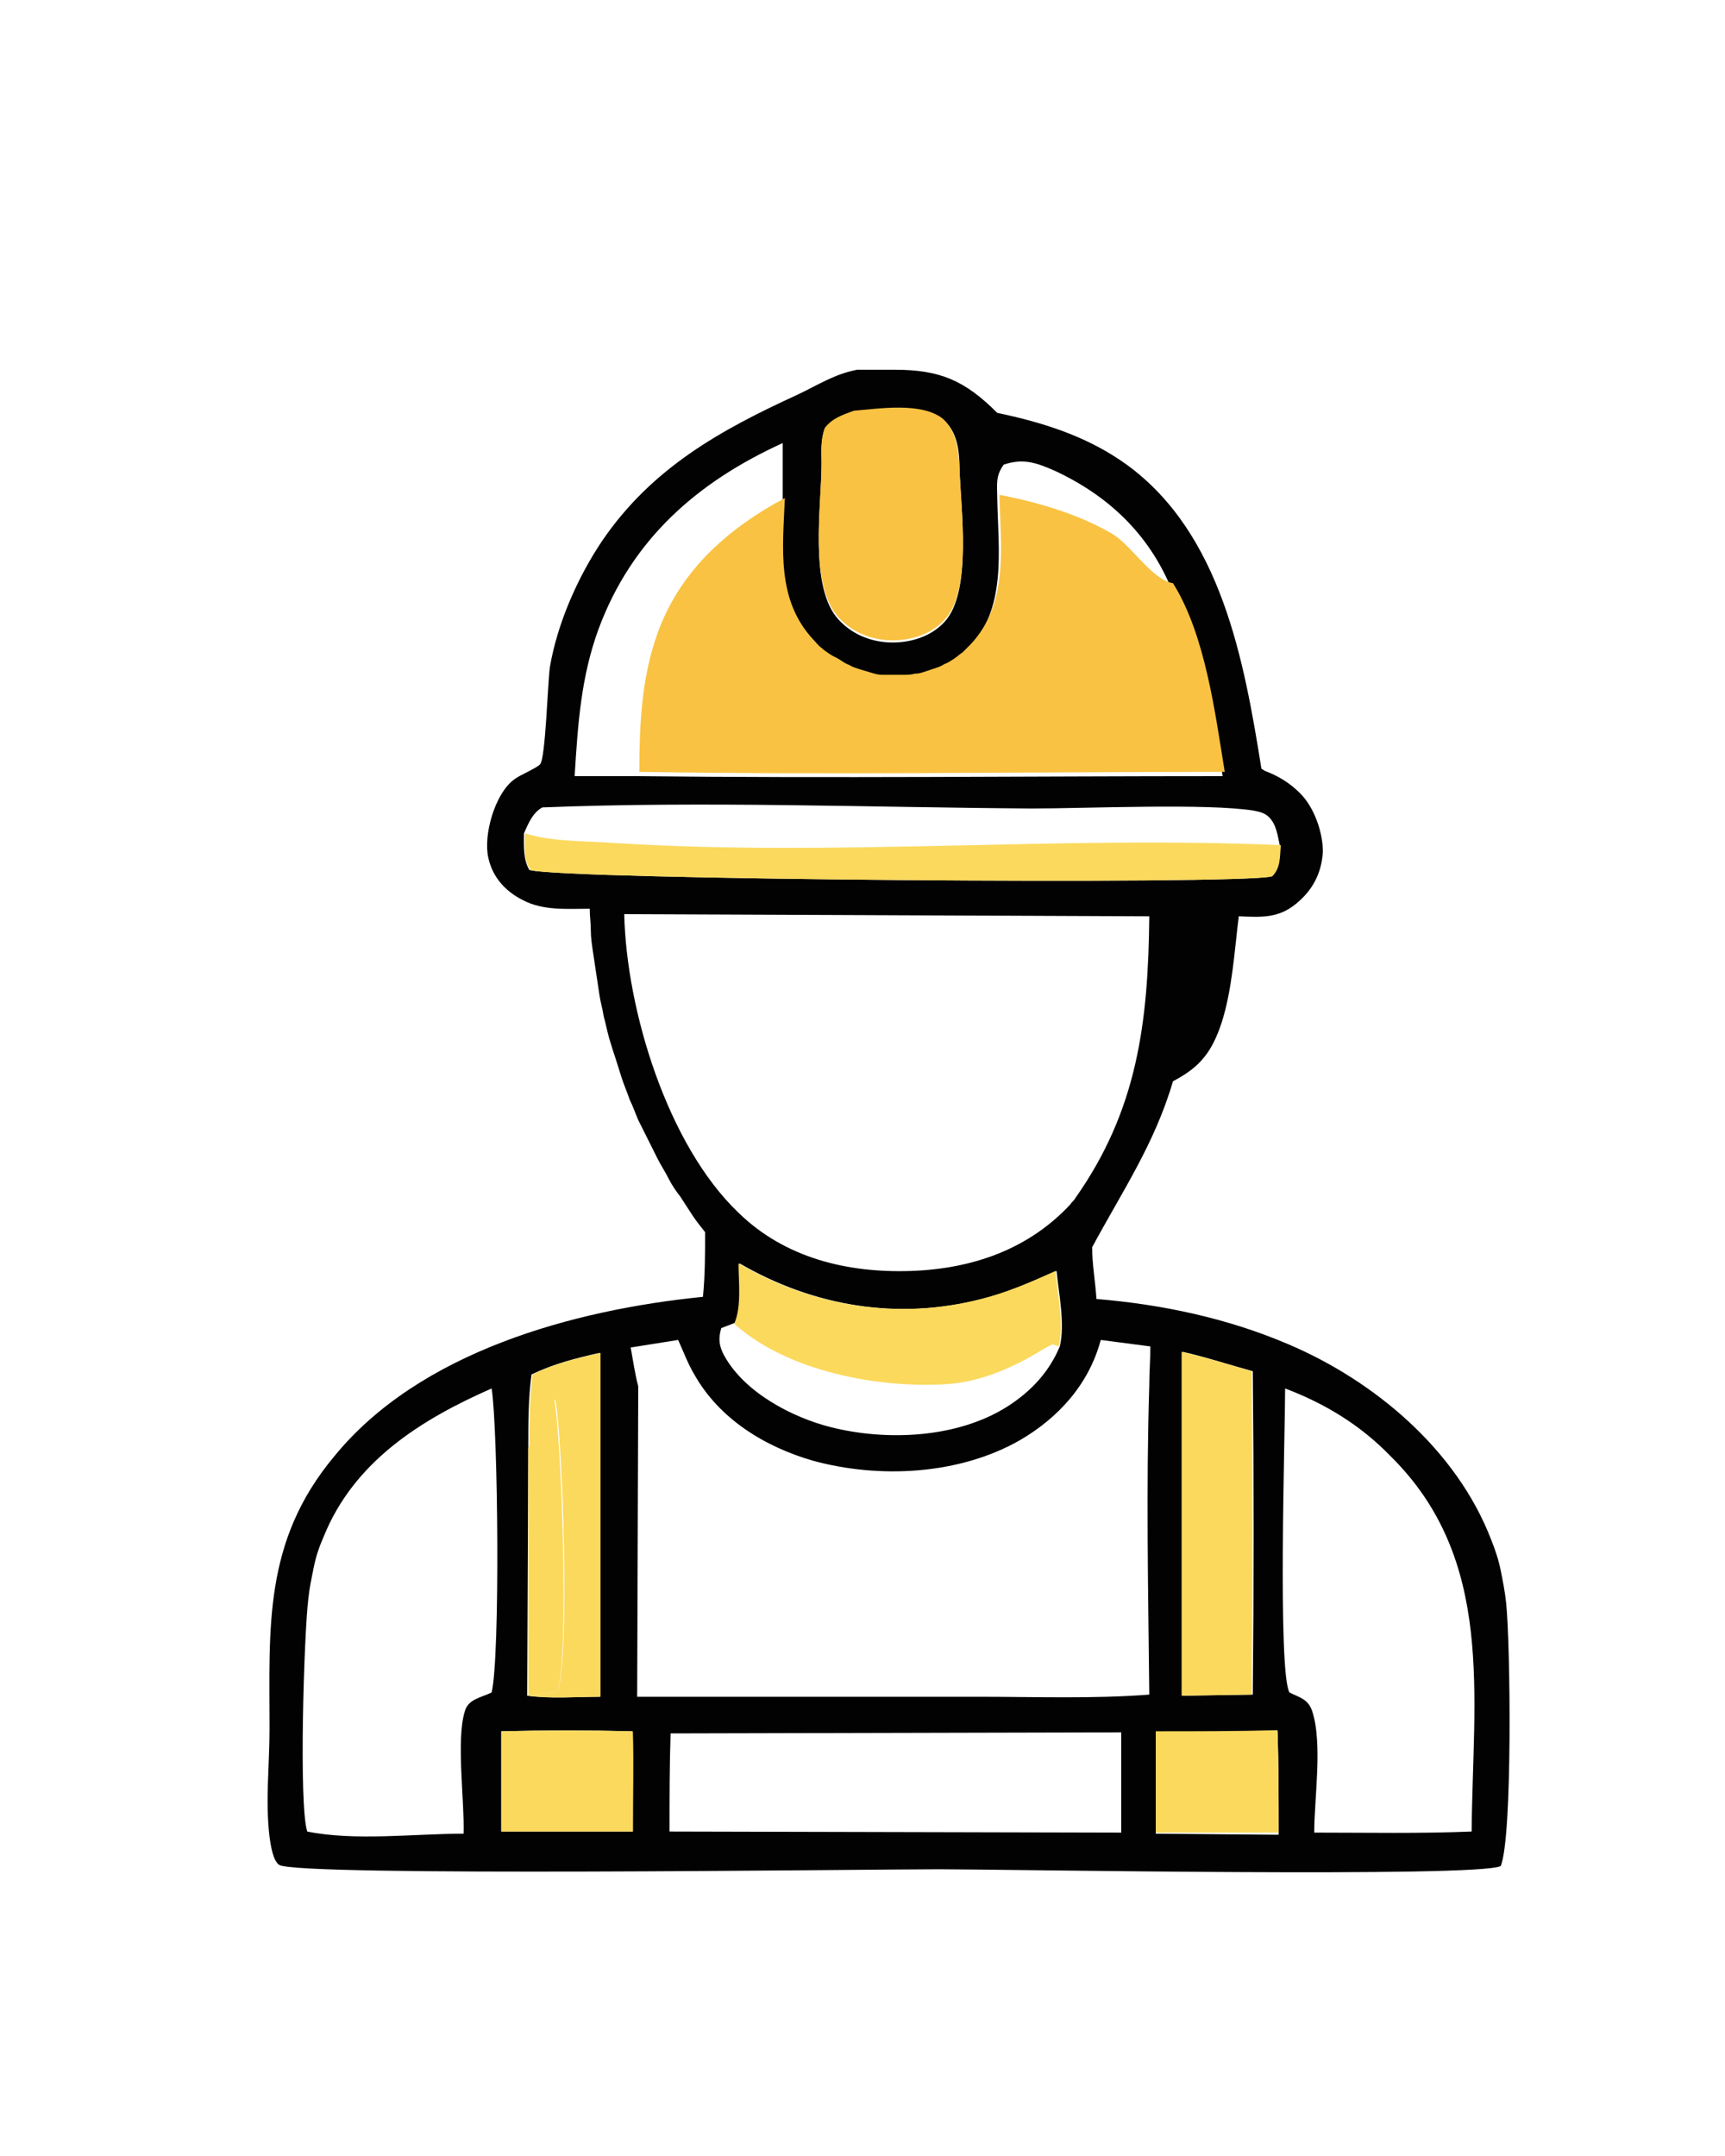
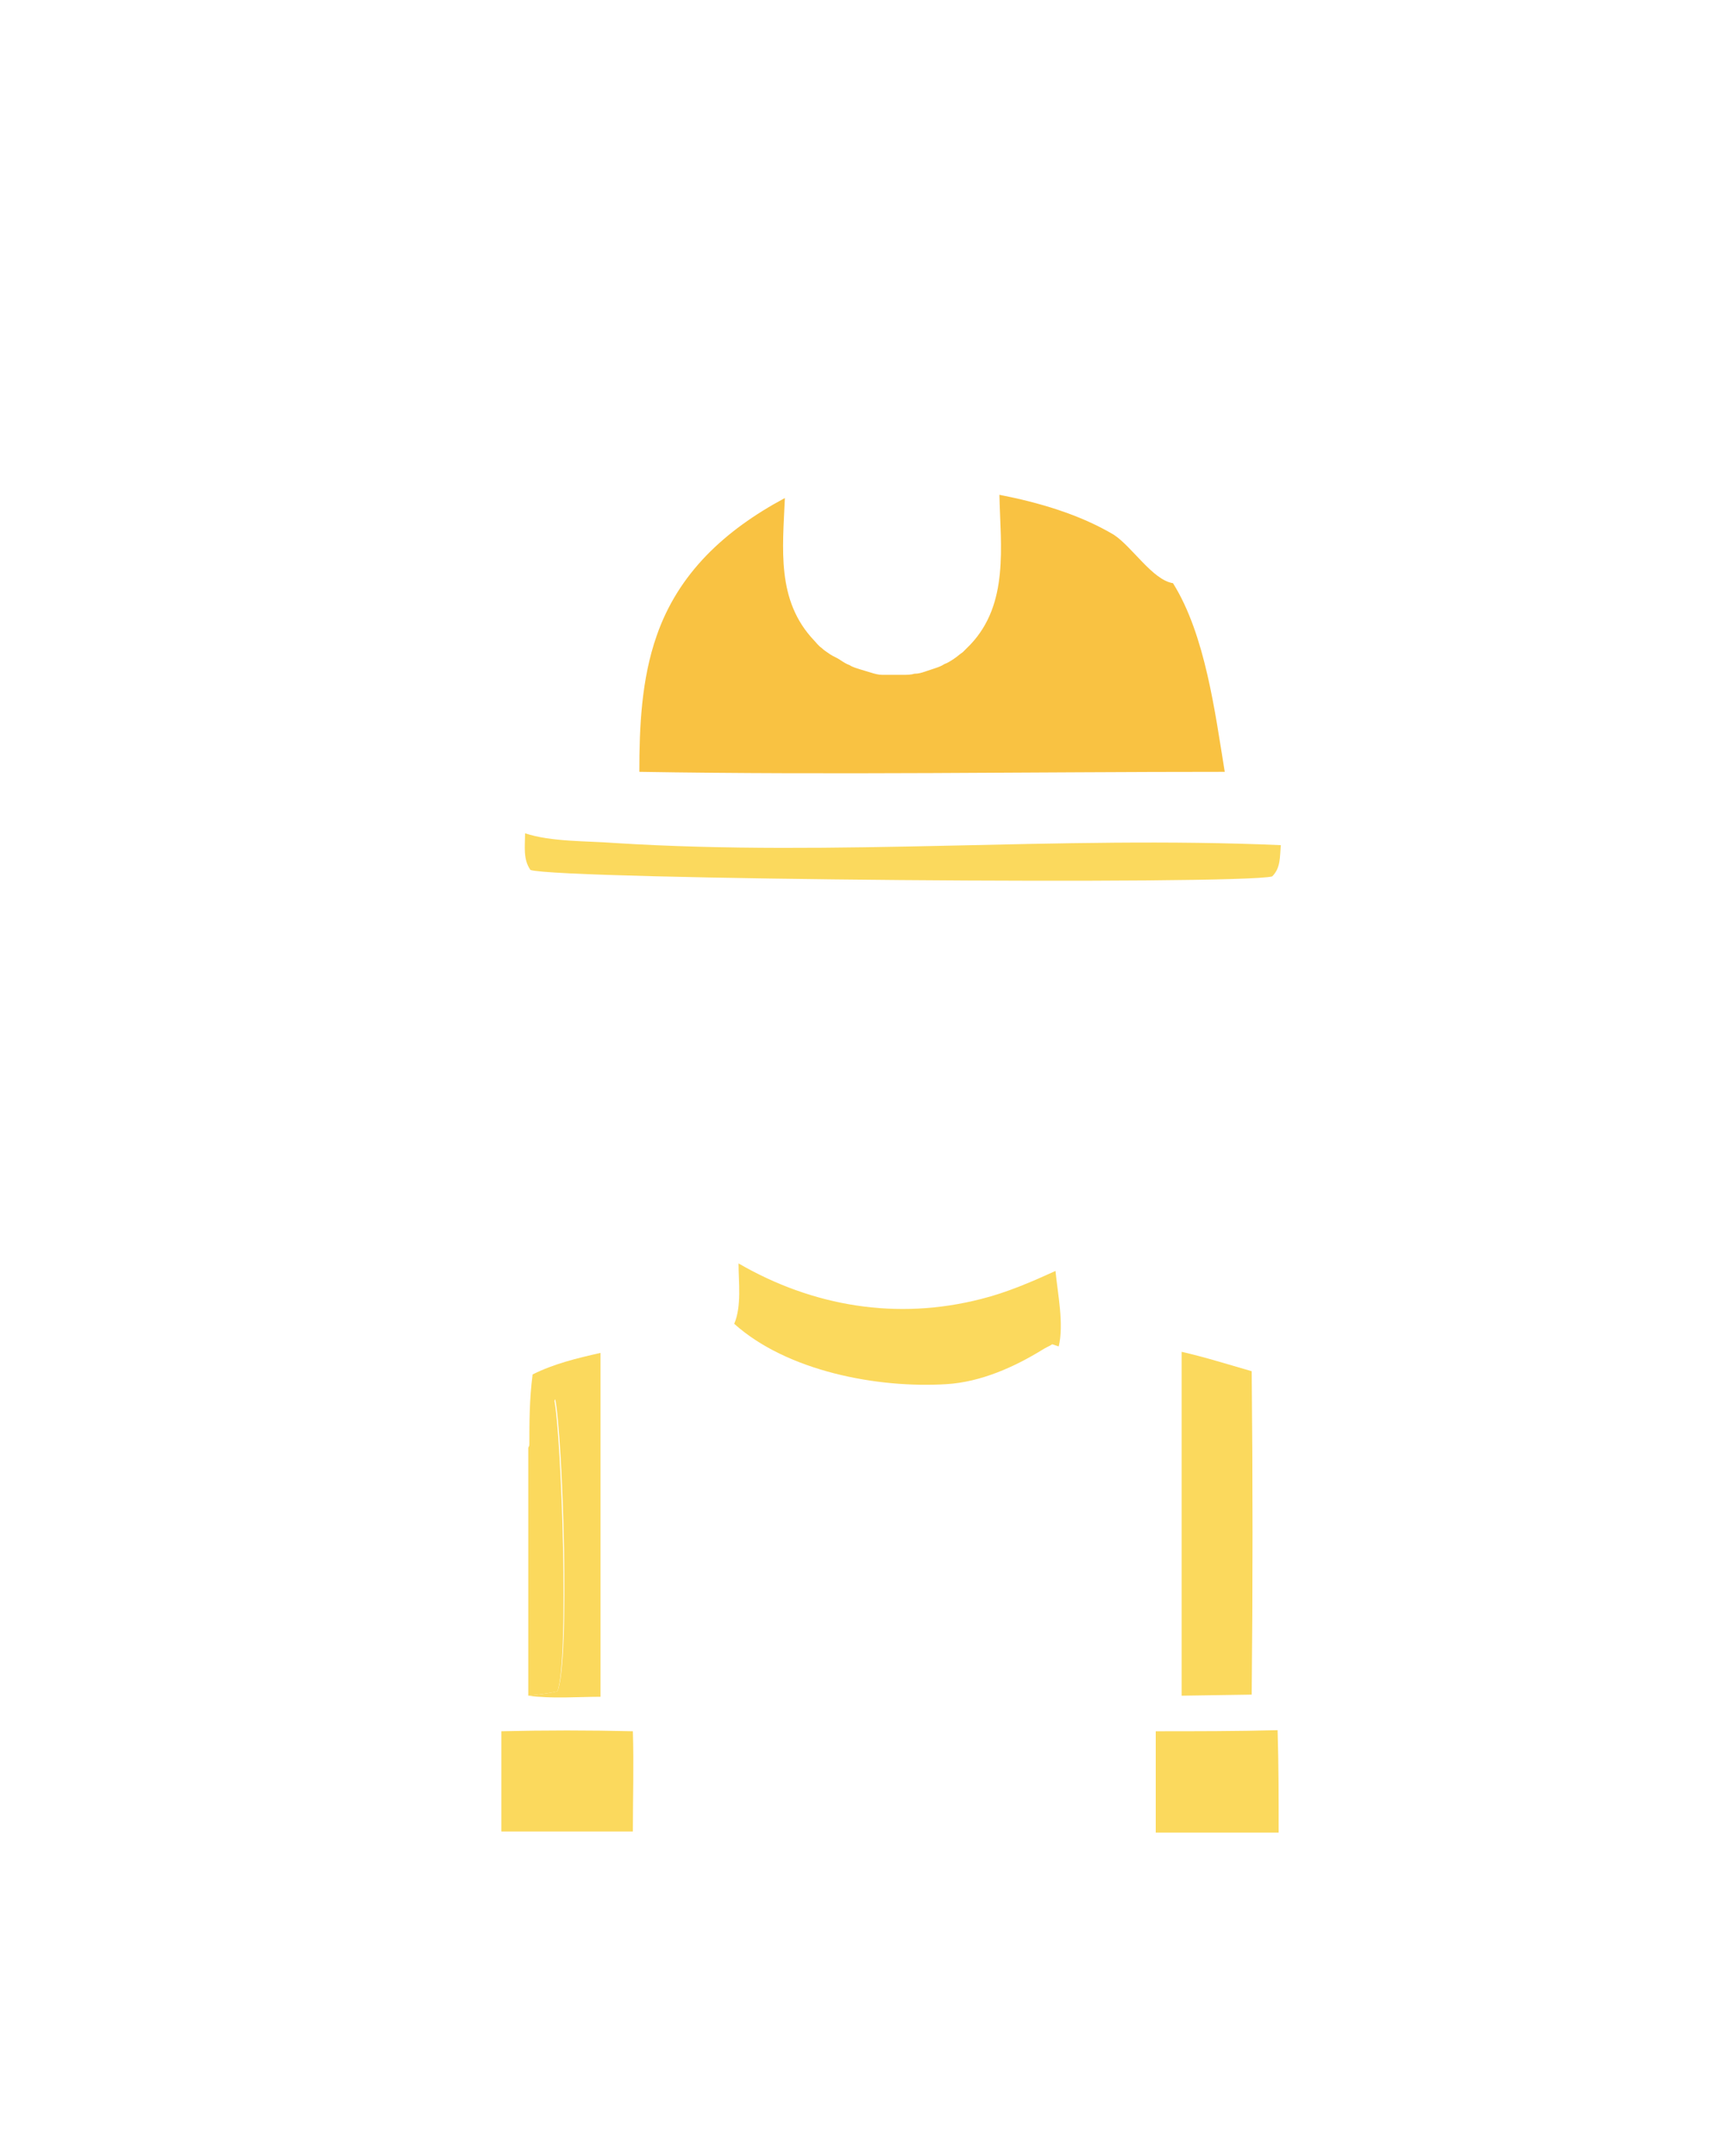
<svg xmlns="http://www.w3.org/2000/svg" version="1.1" id="Layer_1" x="0px" y="0px" viewBox="0 0 160 200" style="enable-background:new 0 0 160 200;" xml:space="preserve">
  <style type="text/css">
	.st0{fill:none;}
	.st1{fill:#020202;}
	.st2{fill:#FBD95D;}
	.st3{fill:#F9C242;}
</style>
  <g>
    <path class="st0" d="M84.5,117.9c5.6-0.2,10.9-2,14.8-6.2c0.1-0.2,0.3-0.3,0.4-0.5c5.8-8.2,6.8-16.3,6.9-26.2l-48.7-0.2   c0.2,8.9,4,21.4,10.6,27.7C72.9,116.7,78.7,118.2,84.5,117.9z" />
-     <path class="st1" d="M139.7,148.7c-0.1-1-0.3-2-0.5-3c-0.2-1-0.5-1.9-0.9-2.9c-3.2-8.3-10.8-14.7-18.8-18.1   c-5.6-2.4-11.7-3.7-17.8-4.2c-0.1-1.6-0.4-3.2-0.4-4.8c2.8-5.2,5.8-9.6,7.5-15.4c2.5-1.3,3.6-2.7,4.5-5.4c1-3.1,1.2-6.7,1.6-9.9   c2.3,0.1,3.9,0.2,5.7-1.5c1.3-1.2,2-2.7,2.1-4.5c0-1.8-0.8-4.1-2.1-5.4c-1-1-2-1.6-3.3-2.1c-0.1-0.1-0.2-0.1-0.3-0.2   c-1.6-10-3.7-21.8-12.5-28.2c-3.6-2.6-7.7-3.9-12-4.8c-3-3-5.3-4-9.5-4c-1.2,0-2.4,0-3.5,0c-2.1,0.4-3.6,1.4-5.5,2.3   c-7.2,3.3-13.5,6.8-18.1,13.5c-2.3,3.4-4.2,7.7-4.9,11.8c-0.2,1.5-0.4,8.4-0.9,9c-0.4,0.4-1.9,1-2.4,1.4c-1.8,1.3-2.9,5.2-2.4,7.3   c0.4,1.8,1.6,3.1,3.2,3.9c1.9,1,4.1,0.8,6.2,0.8c0,0.7,0.1,1.3,0.1,2c0,0.7,0.1,1.3,0.2,2c0.1,0.7,0.2,1.3,0.3,2   c0.1,0.7,0.2,1.3,0.3,2c0.1,0.7,0.3,1.3,0.4,2c0.2,0.7,0.3,1.3,0.5,2c0.2,0.7,0.4,1.3,0.6,1.9c0.2,0.6,0.4,1.3,0.6,1.9   c0.2,0.6,0.5,1.3,0.7,1.9c0.3,0.6,0.5,1.2,0.8,1.9c0.3,0.6,0.6,1.2,0.9,1.8c0.3,0.6,0.6,1.2,0.9,1.8c0.3,0.6,0.7,1.2,1,1.8   c0.3,0.6,0.7,1.2,1.1,1.7c0.4,0.6,0.7,1.1,1.1,1.7c0.4,0.6,0.8,1.1,1.2,1.6c0,2,0,4-0.2,6c-12,1.2-26.3,5.1-34.2,14.8   C24.4,143,25,151,25,160.4c0,3.3-0.4,6.7,0,10c0.1,0.7,0.3,2.2,0.9,2.6c1.8,1.1,54.4,0.4,61.2,0.4c6,0,50.1,0.8,52.1-0.3   C140.3,170.4,140.1,152.5,139.7,148.7z M109.7,125.4c2.2,0.5,4.3,1.2,6.5,1.8c0.1,10,0.1,20,0,30l-6.5,0.1L109.7,125.4z M76.5,39.8   c0.7-1,1.6-1.2,2.7-1.6c2.4-0.2,6.2-0.8,8.2,0.7c1.4,1,1.6,3,1.6,4.6c0.1,3.7,1.2,11.4-1.4,14.2c-1.2,1.3-3,1.9-4.8,1.9   c-1.9,0-3.7-0.7-5-2.1c-2.8-3-1.6-10.5-1.6-14.4C76.2,41.8,76.1,40.9,76.5,39.8z M55.5,58.4c3.1-8.4,9.2-13.7,17.1-17.3   c0,1.8,0,3.6,0,5.5c-0.2,4.7-0.8,9.4,2.7,13.2c0.2,0.3,0.5,0.5,0.7,0.7c0.3,0.2,0.5,0.4,0.8,0.6c0.3,0.2,0.6,0.4,0.9,0.5   c0.3,0.2,0.6,0.3,0.9,0.5c0.3,0.1,0.6,0.3,1,0.4c0.3,0.1,0.7,0.2,1,0.3c0.3,0.1,0.7,0.1,1,0.2c0.3,0,0.7,0,1,0c0.3,0,0.7,0,1,0   c0.3,0,0.7-0.1,1-0.1c0.3-0.1,0.7-0.1,1-0.2c0.3-0.1,0.6-0.2,0.9-0.3c0.3-0.1,0.6-0.3,0.9-0.4c0.3-0.2,0.6-0.3,0.9-0.5   s0.5-0.4,0.8-0.6c0.3-0.2,0.5-0.4,0.7-0.7c3.6-3.7,2.8-9.1,2.7-13.9c0-1.3-0.2-2.1,0.6-3.2c1.8-0.6,3-0.2,4.8,0.6   c4.9,2.3,8.6,5.8,10.7,10.8c3.1,4.8,4,12,4.8,17.5c-18.1,0-36.2,0.2-54.3,0l-5.8,0C53.6,67.1,53.9,62.8,55.5,58.4z M49.1,80.7   c-0.6-1-0.5-2.3-0.5-3.4c0.4-0.9,0.8-1.9,1.7-2.4c15.1-0.6,30.3,0,45.4,0.1c5.1,0,16.3-0.5,20.6,0.2c0.5,0.1,1,0.2,1.4,0.6   c0.7,0.7,0.8,1.7,1,2.6c-0.1,1.1,0,2.1-0.8,2.9C115,82.1,51.9,81.6,49.1,80.7z M57.9,84.8l48.7,0.2c-0.1,9.9-1.1,18-6.9,26.2   c-0.1,0.2-0.3,0.3-0.4,0.5c-3.9,4.2-9.1,6-14.8,6.2c-5.9,0.2-11.7-1.2-16-5.4C61.9,106.2,58.1,93.7,57.9,84.8z M68.6,117.2   c6.9,4,14.7,5.3,22.5,3.3c2.4-0.6,4.6-1.6,6.9-2.6c0.2,2.1,0.8,4.9,0.3,7c-1,2.4-2.7,4.2-4.9,5.6c-4.6,2.9-11.1,3.2-16.3,1.9   c-3.6-0.9-8-3.2-9.9-6.6c-0.5-0.9-0.6-1.6-0.3-2.6l1.3-0.5C68.8,121.2,68.6,118.9,68.6,117.2z M49,134.3c0-2.3,0-4.6,0.3-6.8   c2.1-1,4.1-1.5,6.3-2l0,31.9c-2.2,0-4.6,0.2-6.7-0.1L49,134.3z M45.6,157c-1,0.5-2.2,0.6-2.5,1.8c-0.8,2.6,0,8.4-0.1,11.3   c-4.5,0-10.1,0.7-14.5-0.2c-0.8-2.4-0.3-18.4,0.1-21.6c0.1-1,0.3-1.9,0.5-2.9c0.2-1,0.5-1.9,0.9-2.8c2.8-7,9-10.9,15.6-13.8   C46.2,132.6,46.4,153.7,45.6,157z M58.7,169.9l-12.2,0l0-9.3c4-0.1,8.1-0.1,12.1,0C58.7,163.7,58.7,166.8,58.7,169.9z M62.1,169.9   c0-3,0-6.1,0.1-9.1l41.8-0.1l0,9.3L62.1,169.9z M106.6,157.2c-5.2,0.4-10.6,0.2-15.8,0.2l-31.7,0l0.1-28.8   c-0.3-1.1-0.5-2.5-0.7-3.6l4.4-0.7c0.5,1.1,0.9,2.2,1.5,3.2c2.3,4.1,6.5,6.7,11,8c6.2,1.7,13.6,1.3,19.2-1.9   c3.6-2.1,6.4-5.2,7.5-9.3l4.6,0.6c0,1.2-0.1,2.4-0.1,3.6C106.3,138,106.5,147.6,106.6,157.2z M107.2,170.1l0-9.4   c3.8-0.1,7.5,0,11.3,0c0.1,3.2,0.1,6.3,0.1,9.5L107.2,170.1z M136.5,169.9c-4.8,0.2-9.7,0.1-14.6,0.1c0-3.2,0.8-8.3-0.2-11.3   c-0.4-1.1-1.1-1.2-2.1-1.7c-1.1-2-0.4-24.2-0.4-28.2c3.7,1.4,7,3.4,9.8,6.3C138.7,144.7,136.6,157.3,136.5,169.9z" />
    <path class="st2" d="M107.2,160.6l0,9.4l11.4,0c0-3.2,0-6.3-0.1-9.5C114.7,160.6,110.9,160.6,107.2,160.6z" />
    <path class="st2" d="M46.5,160.6l0,9.3l12.2,0c0-3.1,0.1-6.2,0-9.3C54.6,160.5,50.6,160.5,46.5,160.6z" />
    <path class="st2" d="M87.8,128.4c3.2-0.2,6.3-1.6,8.9-3.2c0.3-0.2,0.6-0.3,0.9-0.5l0.6,0.2c0.5-2.1-0.1-4.9-0.3-7   c-2.2,1-4.5,2-6.9,2.6c-7.8,2-15.6,0.7-22.5-3.3c0,1.7,0.3,4-0.4,5.6C73,127.2,81.4,128.8,87.8,128.4z" />
    <path class="st2" d="M116.1,127.2c-2.1-0.6-4.3-1.3-6.5-1.8l0,31.9l6.5-0.1C116.2,147.2,116.2,137.2,116.1,127.2z" />
    <path class="st2" d="M55.7,157.4l0-31.9c-2.2,0.5-4.3,1-6.3,2c-0.3,2.3-0.3,4.5-0.3,6.8c0.7-1.6,1.5-3,2.4-4.5   c0.7,3.5,1.4,24.3,0.2,27.1c-0.9,0.2-1.8,0.3-2.7,0.4C51.2,157.6,53.6,157.4,55.7,157.4z" />
    <path class="st2" d="M51.4,129.8c-0.9,1.5-1.7,2.9-2.4,4.5l0,23c0.9-0.1,1.8-0.2,2.7-0.4C52.8,154.1,52.1,133.3,51.4,129.8z" />
    <path class="st2" d="M118,81.3c0.8-0.8,0.7-1.8,0.8-2.9c-20.6-0.9-41.2,1.1-61.8-0.2c-2.6-0.2-5.9-0.1-8.3-0.9   c0,1.2-0.2,2.4,0.5,3.4C51.9,81.6,115,82.1,118,81.3z" />
-     <path class="st3" d="M89,43.4c-0.1-1.6-0.3-3.5-1.6-4.6c-2-1.5-5.8-0.9-8.2-0.7c-1.1,0.4-2,0.7-2.7,1.6c-0.4,1.1-0.3,2.1-0.3,3.2   c0,3.9-1.2,11.4,1.6,14.4c1.3,1.4,3.1,2.1,5,2.1c1.8,0,3.6-0.6,4.8-1.9C90.2,54.8,89.1,47.1,89,43.4z" />
    <path class="st3" d="M60.9,59c-1.4,4-1.6,8.4-1.6,12.6c18.1,0.3,36.2,0,54.3,0c-0.9-5.5-1.8-12.7-4.8-17.5   c-1.9-0.3-3.8-3.4-5.5-4.5c-3.2-1.9-7-3-10.6-3.7c0.1,4.8,0.9,10.1-2.7,13.9c-0.2,0.2-0.5,0.5-0.7,0.7c-0.3,0.2-0.5,0.4-0.8,0.6   s-0.6,0.4-0.9,0.5c-0.3,0.2-0.6,0.3-0.9,0.4c-0.3,0.1-0.6,0.2-0.9,0.3c-0.3,0.1-0.6,0.2-1,0.2c-0.3,0.1-0.7,0.1-1,0.1   c-0.3,0-0.7,0-1,0c-0.3,0-0.7,0-1,0c-0.3,0-0.7-0.1-1-0.2c-0.3-0.1-0.7-0.2-1-0.3c-0.3-0.1-0.7-0.2-1-0.4c-0.3-0.1-0.6-0.3-0.9-0.5   c-0.3-0.2-0.6-0.3-0.9-0.5c-0.3-0.2-0.6-0.4-0.8-0.6c-0.3-0.2-0.5-0.5-0.7-0.7c-3.5-3.7-2.9-8.5-2.7-13.2   C67.2,49.2,62.9,53.2,60.9,59z" />
  </g>
</svg>